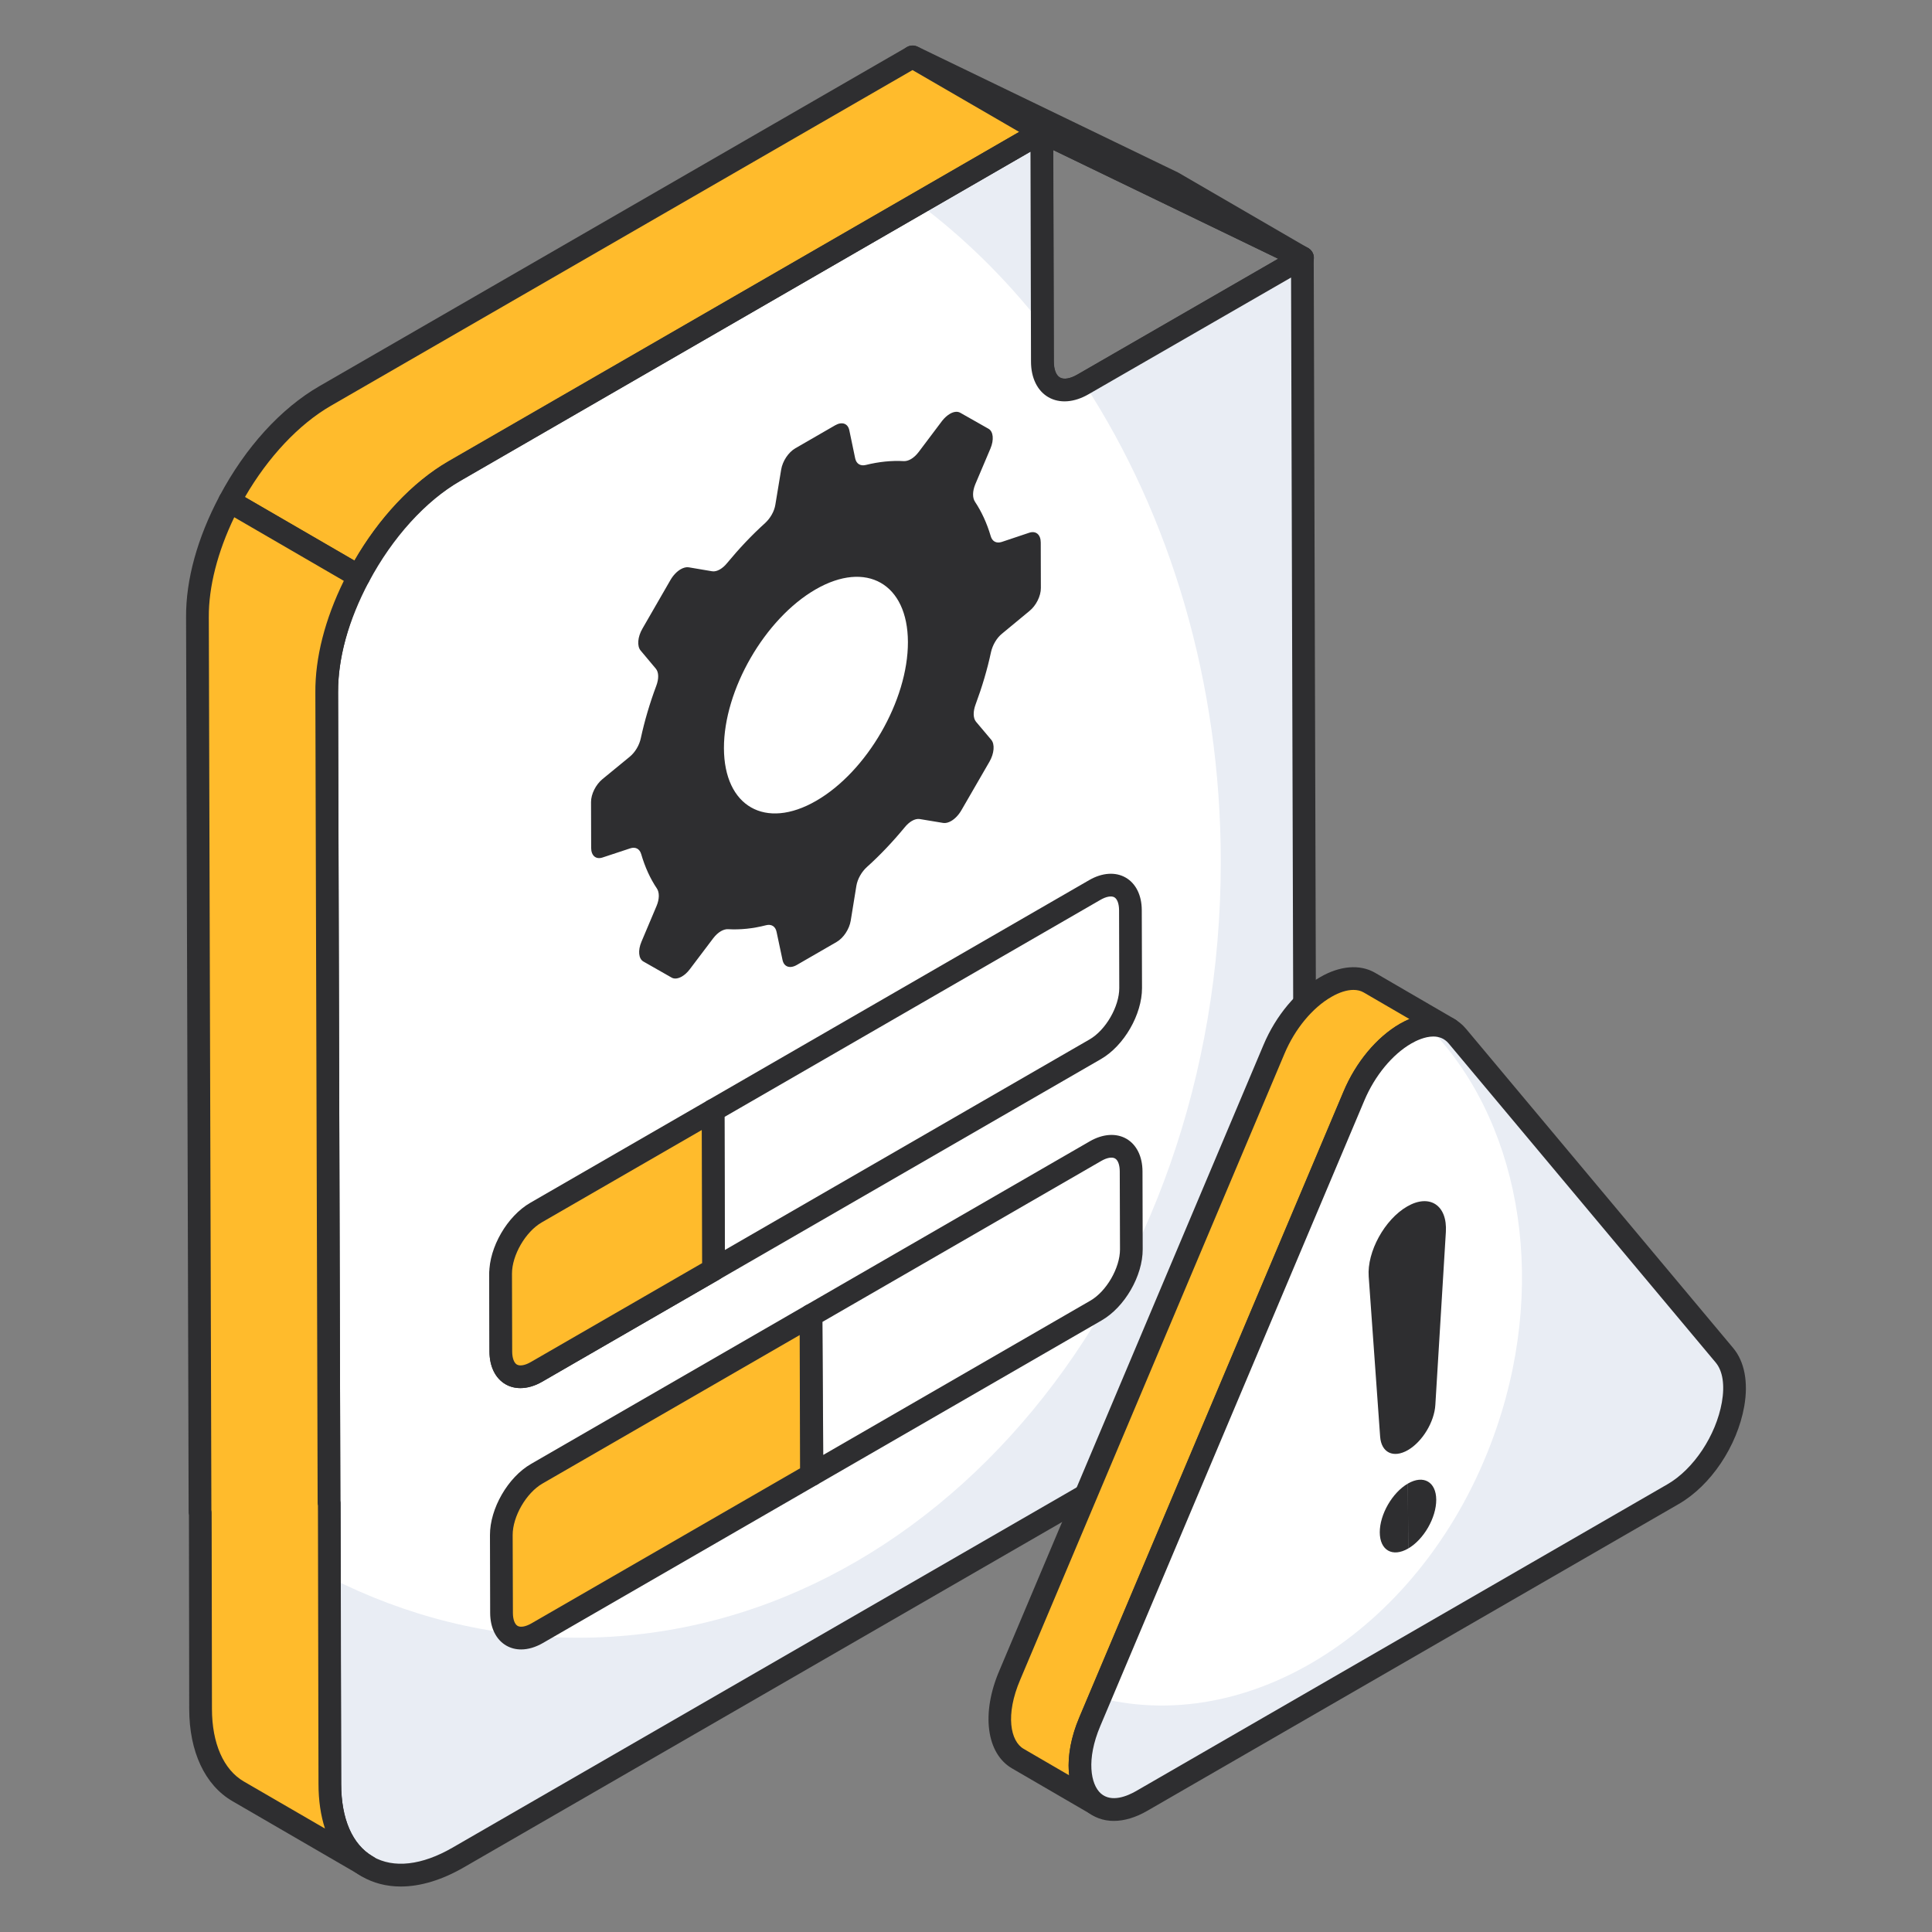
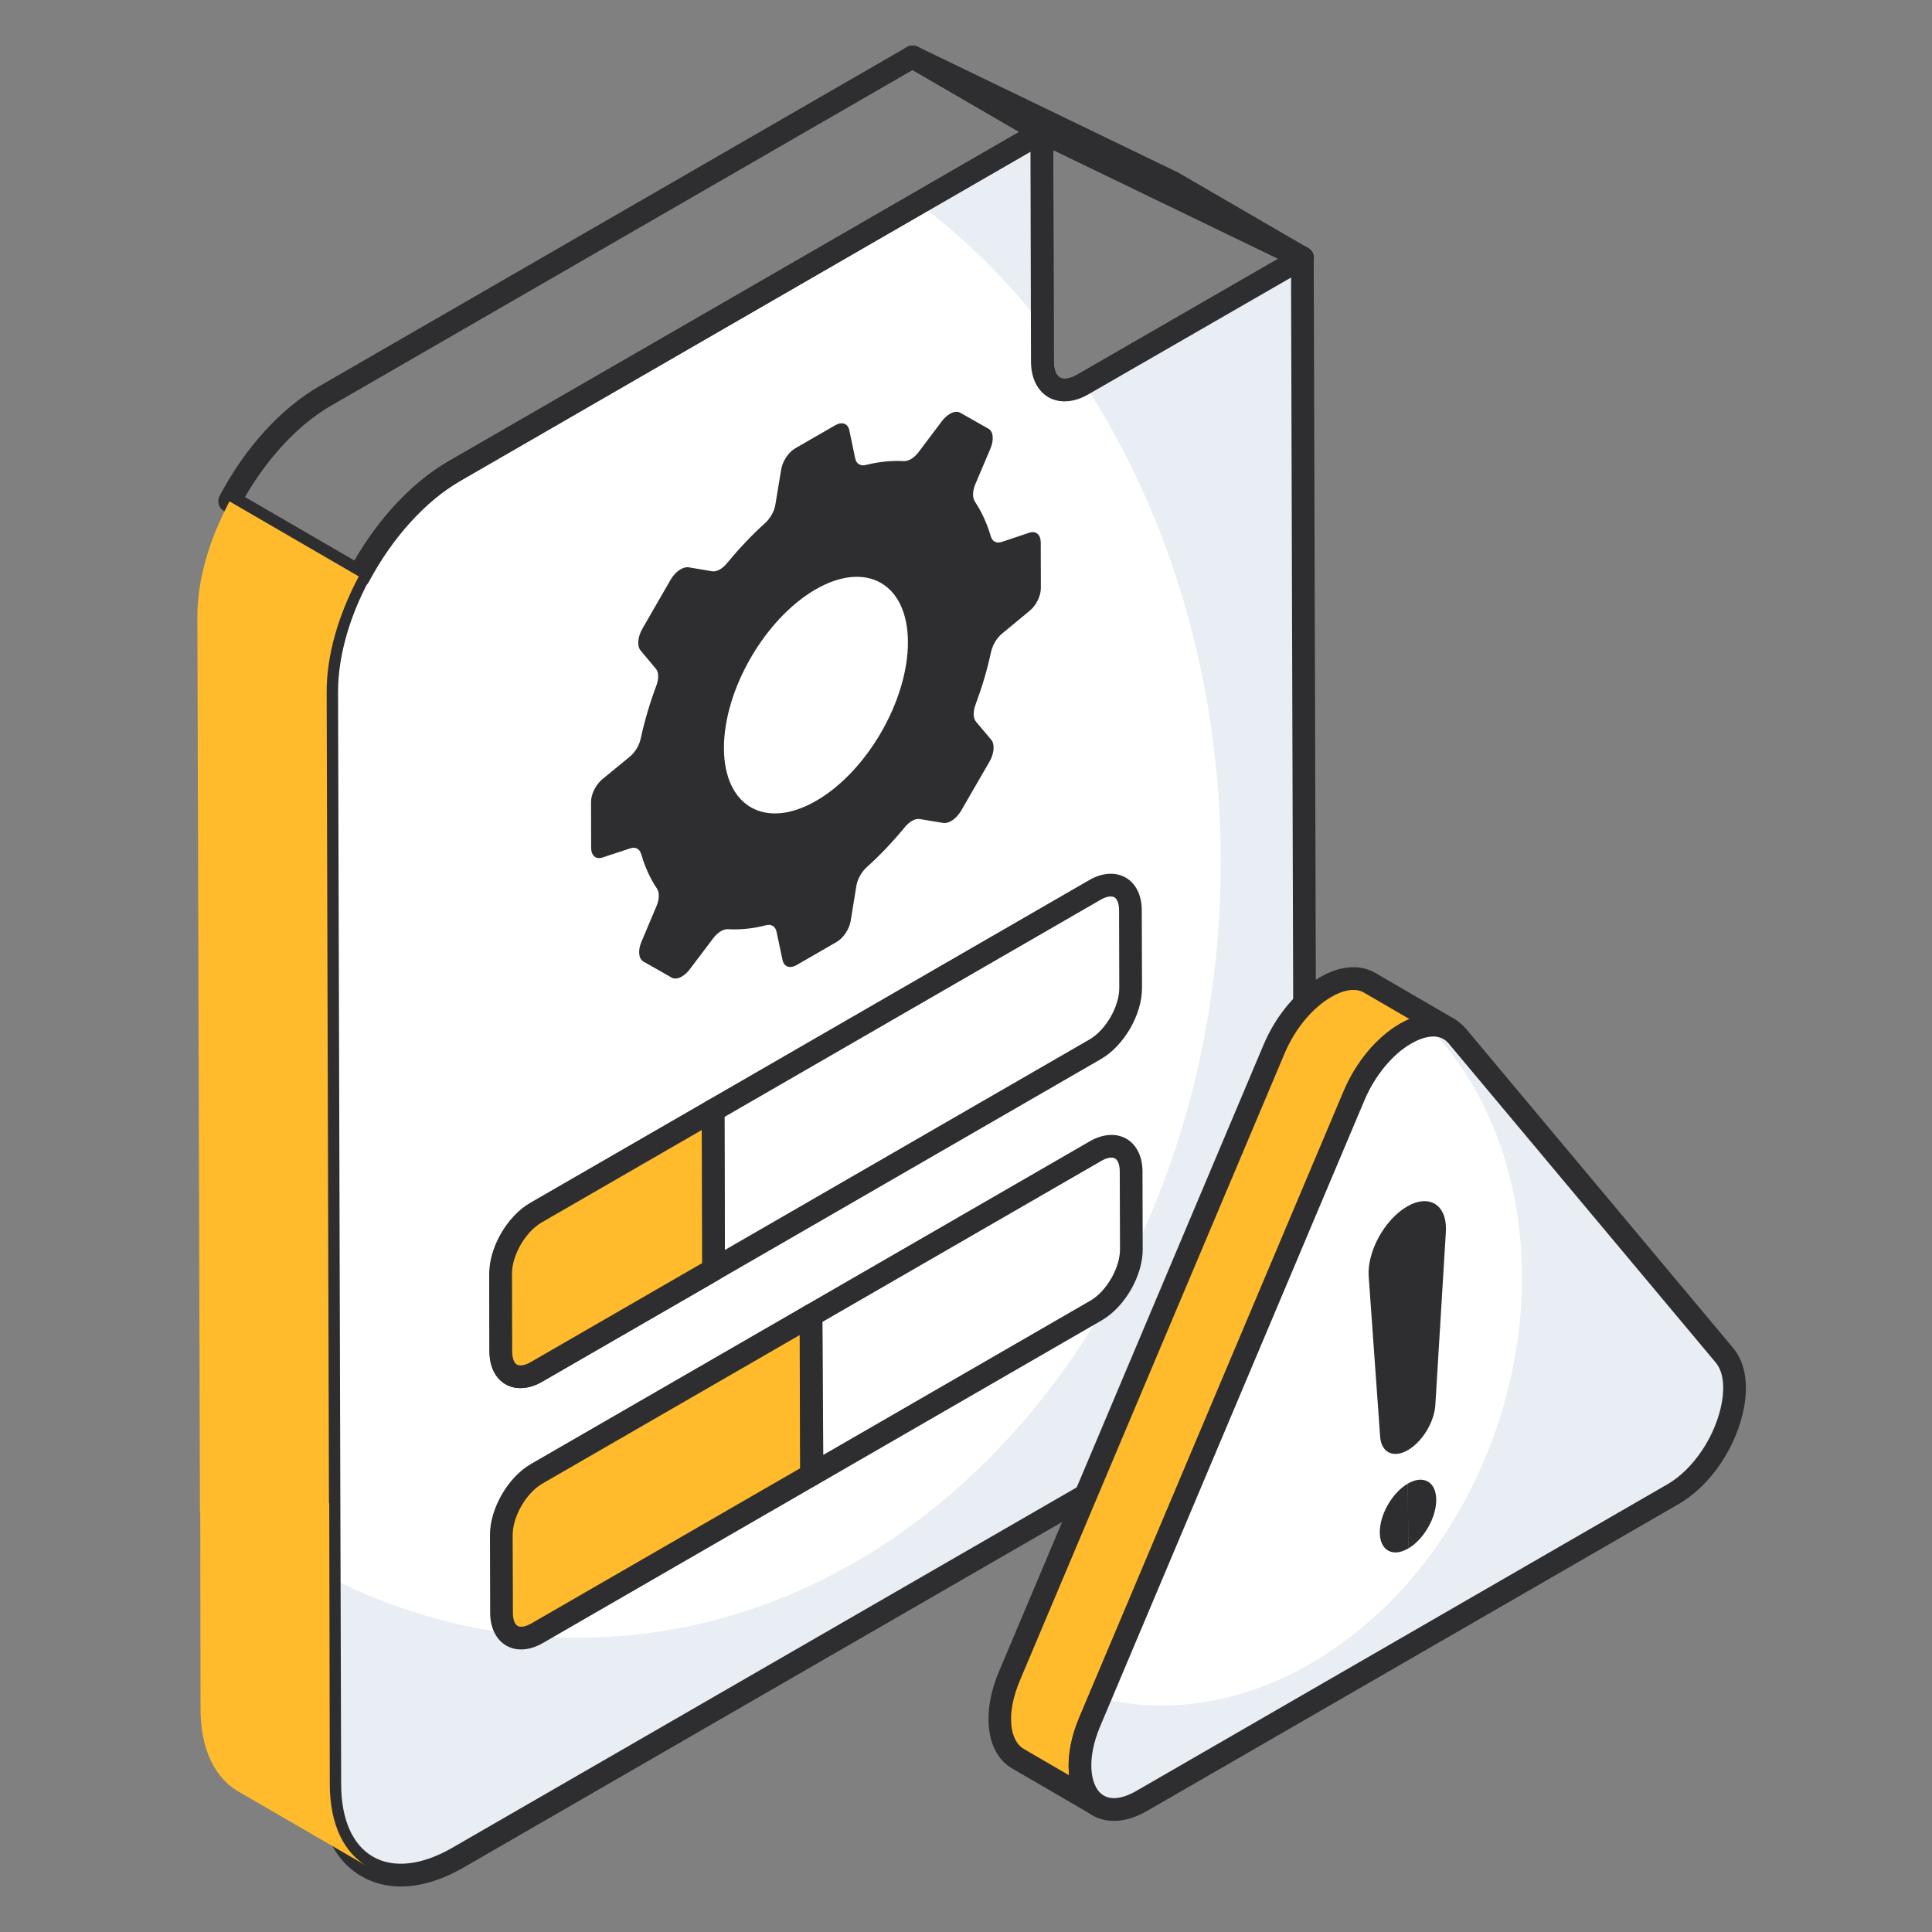
<svg xmlns="http://www.w3.org/2000/svg" width="48" height="48" viewBox="0 0 48 48" fill="none">
  <rect x="0" y="0" width="48" height="48" fill="#808080" stroke="none" />
  <path d="M32.359 6.689C32.319 6.689 32.276 6.68 32.237 6.661L25.762 3.532C25.755 3.529 25.748 3.526 25.742 3.522L22.532 1.656C22.401 1.58 22.353 1.414 22.425 1.28C22.495 1.146 22.661 1.093 22.797 1.158L29.272 4.287L32.502 6.163C32.633 6.239 32.68 6.405 32.609 6.539C32.559 6.635 32.461 6.689 32.359 6.689Z" fill="#2E2E30" />
  <path d="M26.457 9.972C26.311 9.972 26.175 9.938 26.054 9.868C25.779 9.71 25.62 9.387 25.619 8.982L25.602 3.279C25.602 3.182 25.652 3.091 25.735 3.039C25.817 2.987 25.92 2.982 26.008 3.024L32.483 6.152C32.578 6.198 32.639 6.292 32.643 6.396C32.647 6.501 32.592 6.599 32.502 6.651L27.054 9.796C26.851 9.913 26.647 9.972 26.457 9.972ZM26.169 3.729L26.183 8.981C26.184 9.178 26.239 9.323 26.336 9.379C26.435 9.435 26.594 9.41 26.771 9.307L31.757 6.429L26.169 3.729Z" fill="#2E2E30" />
  <path d="M25.884 3.278L25.9 8.981C25.901 9.616 26.354 9.874 26.911 9.552L32.359 6.406L32.427 30.333C32.433 32.355 31.012 34.821 29.253 35.837L11.387 46.151C9.628 47.167 8.198 46.347 8.192 44.325L8.115 17.202C8.11 15.18 9.53 12.72 11.289 11.704L25.884 3.278Z" fill="white" />
  <path d="M22.811 5.05L25.881 3.278L25.895 8.078C24.985 6.92 23.947 5.897 22.811 5.05Z" fill="#E9EDF4" />
  <path d="M32.426 30.334C32.433 32.353 31.014 34.823 29.25 35.84L11.384 46.152C9.627 47.169 8.201 46.35 8.194 44.324L8.18 39.185C10.085 40.153 12.168 40.689 14.363 40.689C23.186 40.689 30.33 32.056 30.33 21.412C30.33 16.937 29.066 12.807 26.942 9.539L32.362 6.405L32.426 30.334Z" fill="#E9EDF4" />
-   <path d="M11.292 11.706L25.882 3.278L22.67 1.415L8.08 9.836C7.128 10.384 6.285 11.359 5.704 12.454L8.917 14.318C9.498 13.226 10.34 12.254 11.292 11.706Z" fill="#FFBB2C" />
  <path d="M8.919 14.601C8.869 14.601 8.82 14.588 8.777 14.563L5.564 12.698C5.432 12.621 5.385 12.455 5.456 12.321C6.096 11.114 6.979 10.145 7.94 9.591L22.53 1.17C22.617 1.119 22.725 1.119 22.813 1.17L26.025 3.034C26.112 3.084 26.166 3.177 26.166 3.278C26.166 3.379 26.112 3.472 26.025 3.522L11.434 11.951C10.576 12.445 9.75 13.356 9.168 14.45C9.132 14.518 9.07 14.569 8.996 14.59C8.971 14.597 8.944 14.601 8.919 14.601ZM6.086 12.348L8.811 13.929C9.436 12.845 10.26 11.976 11.152 11.462L25.32 3.277L22.671 1.741L8.223 10.08C7.427 10.539 6.659 11.357 6.086 12.348Z" fill="#2E2E30" />
  <path d="M9.956 46.87C9.604 46.87 9.275 46.786 8.983 46.617C8.292 46.219 7.912 45.406 7.912 44.328L7.834 17.202C7.826 15.094 9.311 12.517 11.144 11.457L25.742 3.036C25.829 2.985 25.937 2.985 26.024 3.036C26.111 3.086 26.165 3.179 26.166 3.28L26.18 8.983C26.18 9.181 26.234 9.324 26.329 9.379C26.427 9.435 26.586 9.409 26.765 9.305L32.215 6.163C32.303 6.113 32.41 6.113 32.497 6.163C32.584 6.213 32.638 6.306 32.639 6.407L32.709 30.329C32.716 32.438 31.228 35.018 29.392 36.08L11.526 46.393C10.978 46.71 10.444 46.87 9.956 46.87ZM25.602 3.769L11.427 11.947C9.75 12.916 8.392 15.273 8.399 17.2L8.476 44.327C8.476 45.195 8.756 45.835 9.265 46.128C9.779 46.424 10.481 46.345 11.243 45.904L29.109 35.592C30.789 34.62 32.151 32.26 32.145 30.331L32.076 6.895L27.048 9.793C26.691 10.001 26.327 10.029 26.048 9.869C25.773 9.711 25.615 9.388 25.615 8.984L25.602 3.769Z" fill="#2E2E30" />
  <path d="M9.126 46.368L5.914 44.504C5.342 44.173 4.982 43.46 4.982 42.457L4.975 37.58H4.968L4.904 15.337C4.897 14.405 5.208 13.389 5.702 12.457L8.914 14.321C8.42 15.252 8.109 16.269 8.116 17.208L8.173 37.347H8.18L8.194 44.321C8.194 45.33 8.547 46.036 9.126 46.368Z" fill="#FFBB2C" />
-   <path d="M9.126 46.65C9.079 46.65 9.03 46.638 8.986 46.613C8.98 46.609 8.975 46.606 8.969 46.603L5.773 44.748C5.092 44.353 4.701 43.518 4.701 42.457L4.694 37.641C4.689 37.621 4.687 37.601 4.687 37.58L4.623 15.338C4.616 14.405 4.903 13.363 5.454 12.325C5.49 12.257 5.552 12.207 5.626 12.185C5.7 12.165 5.779 12.174 5.845 12.213L9.057 14.076C9.188 14.152 9.236 14.319 9.165 14.453C8.658 15.408 8.393 16.36 8.4 17.206L8.456 37.285C8.461 37.304 8.463 37.325 8.463 37.346L8.477 44.32C8.477 45.184 8.753 45.821 9.255 46.116L9.268 46.123C9.403 46.202 9.449 46.374 9.371 46.509C9.319 46.599 9.224 46.65 9.126 46.65ZM5.252 37.517C5.256 37.538 5.258 37.558 5.258 37.579L5.266 42.457C5.266 43.311 5.554 43.968 6.057 44.26L8.074 45.43C7.968 45.105 7.913 44.732 7.913 44.321L7.899 37.408C7.894 37.388 7.892 37.368 7.892 37.347L7.835 17.208C7.828 16.344 8.072 15.388 8.542 14.431L5.82 12.851C5.406 13.71 5.182 14.583 5.188 15.335L5.252 37.517Z" fill="#2E2E30" />
  <path d="M25.57 13.236C25.737 13.18 25.856 13.281 25.857 13.476L25.86 14.61C25.861 14.807 25.743 15.045 25.576 15.18L24.894 15.744C24.761 15.851 24.661 16.028 24.622 16.198C24.53 16.631 24.399 17.07 24.238 17.503C24.173 17.677 24.175 17.839 24.247 17.929L24.628 18.381C24.72 18.491 24.701 18.719 24.583 18.924L23.884 20.133C23.815 20.251 23.724 20.345 23.631 20.398C23.564 20.437 23.495 20.455 23.435 20.446L22.85 20.349C22.791 20.34 22.724 20.356 22.657 20.395C22.595 20.431 22.532 20.486 22.475 20.557C22.182 20.912 21.867 21.246 21.539 21.54C21.407 21.659 21.306 21.836 21.277 22.005C21.237 22.249 21.18 22.607 21.136 22.874C21.101 23.084 20.956 23.305 20.785 23.403L19.795 23.975C19.624 24.073 19.478 24.021 19.442 23.852L19.294 23.154C19.267 23.016 19.165 22.953 19.033 22.987C18.704 23.072 18.389 23.102 18.095 23.086C18.037 23.081 17.974 23.099 17.911 23.135C17.844 23.174 17.777 23.235 17.718 23.313L17.136 24.083C17.076 24.162 17.008 24.223 16.94 24.262C16.847 24.315 16.755 24.328 16.686 24.288L15.984 23.888C15.865 23.82 15.845 23.615 15.936 23.399L16.311 22.511C16.385 22.337 16.386 22.172 16.32 22.074C16.155 21.829 16.024 21.542 15.93 21.219C15.892 21.09 15.789 21.032 15.655 21.078L14.974 21.303C14.806 21.361 14.687 21.26 14.687 21.064L14.684 19.927C14.683 19.732 14.801 19.494 14.968 19.357L15.648 18.799C15.782 18.688 15.885 18.512 15.921 18.339C16.014 17.91 16.143 17.471 16.305 17.039C16.371 16.864 16.369 16.702 16.294 16.613L15.915 16.161C15.823 16.05 15.842 15.823 15.961 15.618L16.658 14.409C16.727 14.29 16.819 14.196 16.913 14.142C16.98 14.104 17.048 14.086 17.107 14.094L17.692 14.193C17.751 14.203 17.818 14.186 17.886 14.147C17.949 14.111 18.012 14.055 18.069 13.984C18.362 13.63 18.676 13.296 19.005 12.999C19.137 12.878 19.238 12.706 19.264 12.536C19.305 12.291 19.362 11.935 19.408 11.667C19.442 11.457 19.588 11.237 19.759 11.138L20.748 10.567C20.92 10.468 21.066 10.52 21.101 10.69L21.247 11.389C21.277 11.526 21.378 11.584 21.511 11.552C21.84 11.47 22.155 11.44 22.449 11.456C22.506 11.46 22.569 11.443 22.632 11.407C22.699 11.368 22.765 11.308 22.824 11.23L23.406 10.457C23.466 10.38 23.534 10.32 23.601 10.281C23.694 10.227 23.786 10.215 23.856 10.254L24.56 10.653C24.679 10.721 24.699 10.926 24.608 11.142L24.231 12.031C24.159 12.205 24.158 12.369 24.224 12.467C24.386 12.711 24.52 12.999 24.614 13.32C24.651 13.451 24.755 13.508 24.889 13.464L25.57 13.236ZM20.278 19.896C21.54 19.168 22.561 17.401 22.557 15.951C22.553 14.501 21.525 13.915 20.263 14.644C19.002 15.373 17.982 17.14 17.986 18.59C17.991 20.04 19.017 20.625 20.278 19.896Z" fill="#2E2E30" />
  <path d="M20.175 36.916C20.126 36.916 20.078 36.904 20.034 36.879C19.947 36.829 19.893 36.736 19.892 36.636L19.866 32.683C19.866 32.581 19.919 32.487 20.007 32.437L27.076 28.355C27.399 28.169 27.73 28.146 27.985 28.292C28.238 28.438 28.384 28.733 28.385 29.103L28.39 31.038C28.392 31.698 27.944 32.474 27.37 32.805L20.316 36.878C20.272 36.904 20.223 36.916 20.175 36.916ZM20.432 32.843L20.454 36.147L27.087 32.316C27.489 32.085 27.827 31.5 27.826 31.039L27.82 29.105C27.82 28.944 27.776 28.823 27.703 28.782C27.628 28.739 27.5 28.762 27.359 28.844L20.432 32.843Z" fill="#2E2E30" />
  <path d="M20.148 32.681L20.159 36.642L13.344 40.577C12.857 40.858 12.461 40.633 12.46 40.073L12.454 38.138C12.453 37.578 12.845 36.897 13.333 36.615L20.148 32.681Z" fill="#FFBB2C" />
  <path d="M12.947 40.98C12.814 40.98 12.689 40.948 12.578 40.884C12.325 40.738 12.179 40.443 12.178 40.073L12.173 38.139C12.171 37.479 12.619 36.702 13.193 36.371L20.007 32.437C20.095 32.386 20.202 32.386 20.29 32.436C20.377 32.487 20.43 32.579 20.431 32.68L20.442 36.642C20.442 36.743 20.389 36.836 20.301 36.887L13.487 40.821C13.304 40.926 13.12 40.98 12.947 40.98ZM19.868 33.169L13.475 36.86C13.074 37.092 12.736 37.677 12.737 38.137L12.743 40.072C12.743 40.232 12.787 40.353 12.86 40.395C12.934 40.437 13.062 40.414 13.204 40.332L19.877 36.48L19.868 33.169Z" fill="#2E2E30" />
  <path d="M12.93 34.487C12.797 34.487 12.672 34.456 12.561 34.392C12.307 34.246 12.162 33.95 12.161 33.581L12.155 31.646C12.155 31.646 12.155 31.647 12.155 31.646C12.155 31.491 12.281 31.364 12.437 31.363C12.592 31.363 12.72 31.489 12.72 31.645L12.725 33.58C12.726 33.74 12.77 33.86 12.842 33.903C12.917 33.946 13.045 33.922 13.187 33.84L17.444 31.381L17.433 27.588C17.433 27.487 17.487 27.393 17.575 27.343L27.059 21.867C27.382 21.68 27.714 21.657 27.968 21.804C28.22 21.949 28.366 22.243 28.367 22.611L28.373 24.546C28.374 25.206 27.926 25.982 27.352 26.313L17.875 31.785C17.873 31.786 17.871 31.788 17.869 31.789L13.469 34.329C13.287 34.434 13.102 34.487 12.93 34.487ZM17.999 27.75L18.008 31.056L27.07 25.824C27.471 25.593 27.809 25.008 27.808 24.547L27.803 22.613C27.802 22.454 27.758 22.335 27.686 22.293C27.612 22.251 27.483 22.274 27.341 22.356L17.999 27.75Z" fill="#2E2E30" />
  <path d="M17.715 27.587L17.726 31.544L13.327 34.084C12.839 34.366 12.444 34.14 12.442 33.58L12.437 31.645C12.435 31.089 12.828 30.408 13.316 30.127L17.715 27.587Z" fill="#FFBB2C" />
  <path d="M12.93 34.487C12.797 34.487 12.672 34.456 12.561 34.392C12.307 34.246 12.162 33.95 12.161 33.581L12.155 31.646C12.153 30.988 12.601 30.214 13.175 29.883L17.575 27.343C17.662 27.292 17.769 27.292 17.857 27.342C17.944 27.393 17.998 27.485 17.998 27.586L18.009 31.544C18.01 31.645 17.956 31.738 17.869 31.789L13.469 34.329C13.287 34.434 13.102 34.487 12.93 34.487ZM17.435 28.075L13.458 30.371C13.056 30.603 12.719 31.186 12.72 31.644L12.725 33.579C12.726 33.74 12.77 33.86 12.842 33.902C12.917 33.945 13.045 33.922 13.187 33.84L17.444 31.382L17.435 28.075Z" fill="#2E2E30" />
  <path d="M36.007 25.568C35.711 25.398 35.315 25.455 34.92 25.681C34.433 25.963 33.939 26.514 33.642 27.227L27.078 42.777C26.654 43.765 26.802 44.577 27.282 44.852L25.292 43.695C24.812 43.419 24.663 42.608 25.087 41.619L31.652 26.069C31.948 25.363 32.442 24.805 32.936 24.523C33.325 24.297 33.72 24.241 34.016 24.41L36.007 25.568Z" fill="#FFBB2C" />
-   <path d="M27.283 45.135C27.235 45.135 27.187 45.123 27.143 45.098C27.14 45.096 27.136 45.094 27.133 45.092L25.15 43.939C24.506 43.57 24.373 42.57 24.828 41.508L31.392 25.959C31.696 25.235 32.222 24.607 32.797 24.278C33.286 23.993 33.782 23.951 34.157 24.165L36.15 25.324C36.284 25.402 36.33 25.574 36.252 25.709C36.175 25.843 36.004 25.89 35.867 25.813C35.675 25.703 35.381 25.744 35.061 25.926C34.59 26.199 34.157 26.726 33.904 27.335L27.339 42.887C26.963 43.764 27.094 44.413 27.419 44.605L27.425 44.608C27.56 44.687 27.605 44.859 27.528 44.994C27.476 45.084 27.38 45.135 27.283 45.135ZM33.626 24.594C33.465 24.594 33.277 24.652 33.079 24.767C32.606 25.038 32.171 25.565 31.913 26.178L25.348 41.73C24.97 42.611 25.105 43.262 25.433 43.45L26.564 44.108C26.515 43.685 26.597 43.183 26.819 42.666L33.383 27.117C33.681 26.399 34.203 25.771 34.779 25.436C34.859 25.391 34.938 25.352 35.017 25.318L33.875 24.654C33.804 24.614 33.719 24.594 33.626 24.594Z" fill="#2E2E30" />
+   <path d="M27.283 45.135C27.235 45.135 27.187 45.123 27.143 45.098C27.14 45.096 27.136 45.094 27.133 45.092L25.15 43.939C24.506 43.57 24.373 42.57 24.828 41.508L31.392 25.959C31.696 25.235 32.222 24.607 32.797 24.278C33.286 23.993 33.782 23.951 34.157 24.165L36.15 25.324C36.284 25.402 36.33 25.574 36.252 25.709C36.175 25.843 36.004 25.89 35.867 25.813C35.675 25.703 35.381 25.744 35.061 25.926C34.59 26.199 34.157 26.726 33.904 27.335L27.339 42.887C26.963 43.764 27.094 44.413 27.419 44.605L27.425 44.608C27.476 45.084 27.38 45.135 27.283 45.135ZM33.626 24.594C33.465 24.594 33.277 24.652 33.079 24.767C32.606 25.038 32.171 25.565 31.913 26.178L25.348 41.73C24.97 42.611 25.105 43.262 25.433 43.45L26.564 44.108C26.515 43.685 26.597 43.183 26.819 42.666L33.383 27.117C33.681 26.399 34.203 25.771 34.779 25.436C34.859 25.391 34.938 25.352 35.017 25.318L33.875 24.654C33.804 24.614 33.719 24.594 33.626 24.594Z" fill="#2E2E30" />
  <path d="M34.924 25.68C35.415 25.396 35.907 25.381 36.209 25.744L42.844 33.672C43.506 34.462 42.78 36.422 41.568 37.122L28.367 44.743C27.155 45.443 26.42 44.327 27.075 42.776L33.64 27.227C33.94 26.516 34.432 25.964 34.924 25.68Z" fill="white" />
  <path d="M41.571 37.125L28.371 44.741C27.157 45.44 26.423 44.325 27.079 42.779L27.326 42.186C31.23 43.16 35.557 40.259 37.187 35.459C38.486 31.647 37.696 27.73 35.458 25.485C35.754 25.436 36.023 25.513 36.213 25.746L42.849 33.673C43.505 34.464 42.785 36.419 41.571 37.125Z" fill="#E9EDF4" />
  <path d="M27.672 45.24C27.41 45.24 27.171 45.154 26.976 44.981C26.472 44.536 26.409 43.627 26.814 42.666L33.379 27.117C33.689 26.385 34.2 25.772 34.782 25.436C35.423 25.066 36.052 25.115 36.425 25.563L43.06 33.491C43.343 33.828 43.44 34.343 43.335 34.941C43.159 35.931 42.506 36.906 41.709 37.366L28.508 44.987C28.217 45.156 27.932 45.24 27.672 45.24ZM35.61 25.752C35.396 25.752 35.179 25.859 35.064 25.925C34.594 26.196 34.158 26.724 33.899 27.337L27.335 42.886C26.984 43.716 27.097 44.334 27.35 44.558C27.616 44.792 28.012 44.621 28.225 44.499L41.426 36.877C42.077 36.502 42.633 35.665 42.779 34.842C42.855 34.412 42.801 34.061 42.627 33.853L35.992 25.925C35.885 25.797 35.748 25.752 35.61 25.752Z" fill="#2E2E30" />
  <path d="M34.985 38.473C34.596 38.697 34.282 38.518 34.28 38.071C34.279 37.626 34.591 37.083 34.98 36.858" fill="#2E2E30" />
  <path d="M34.98 36.858C35.367 36.635 35.681 36.817 35.683 37.261C35.684 37.709 35.372 38.249 34.985 38.473" fill="#2E2E30" />
  <path d="M34.961 29.974C35.519 29.652 35.963 29.943 35.922 30.609L35.661 34.901C35.637 35.328 35.337 35.821 34.978 36.028C34.617 36.236 34.318 36.09 34.289 35.693L34.005 31.715C33.96 31.099 34.401 30.297 34.961 29.974Z" fill="#2E2E30" />
</svg>